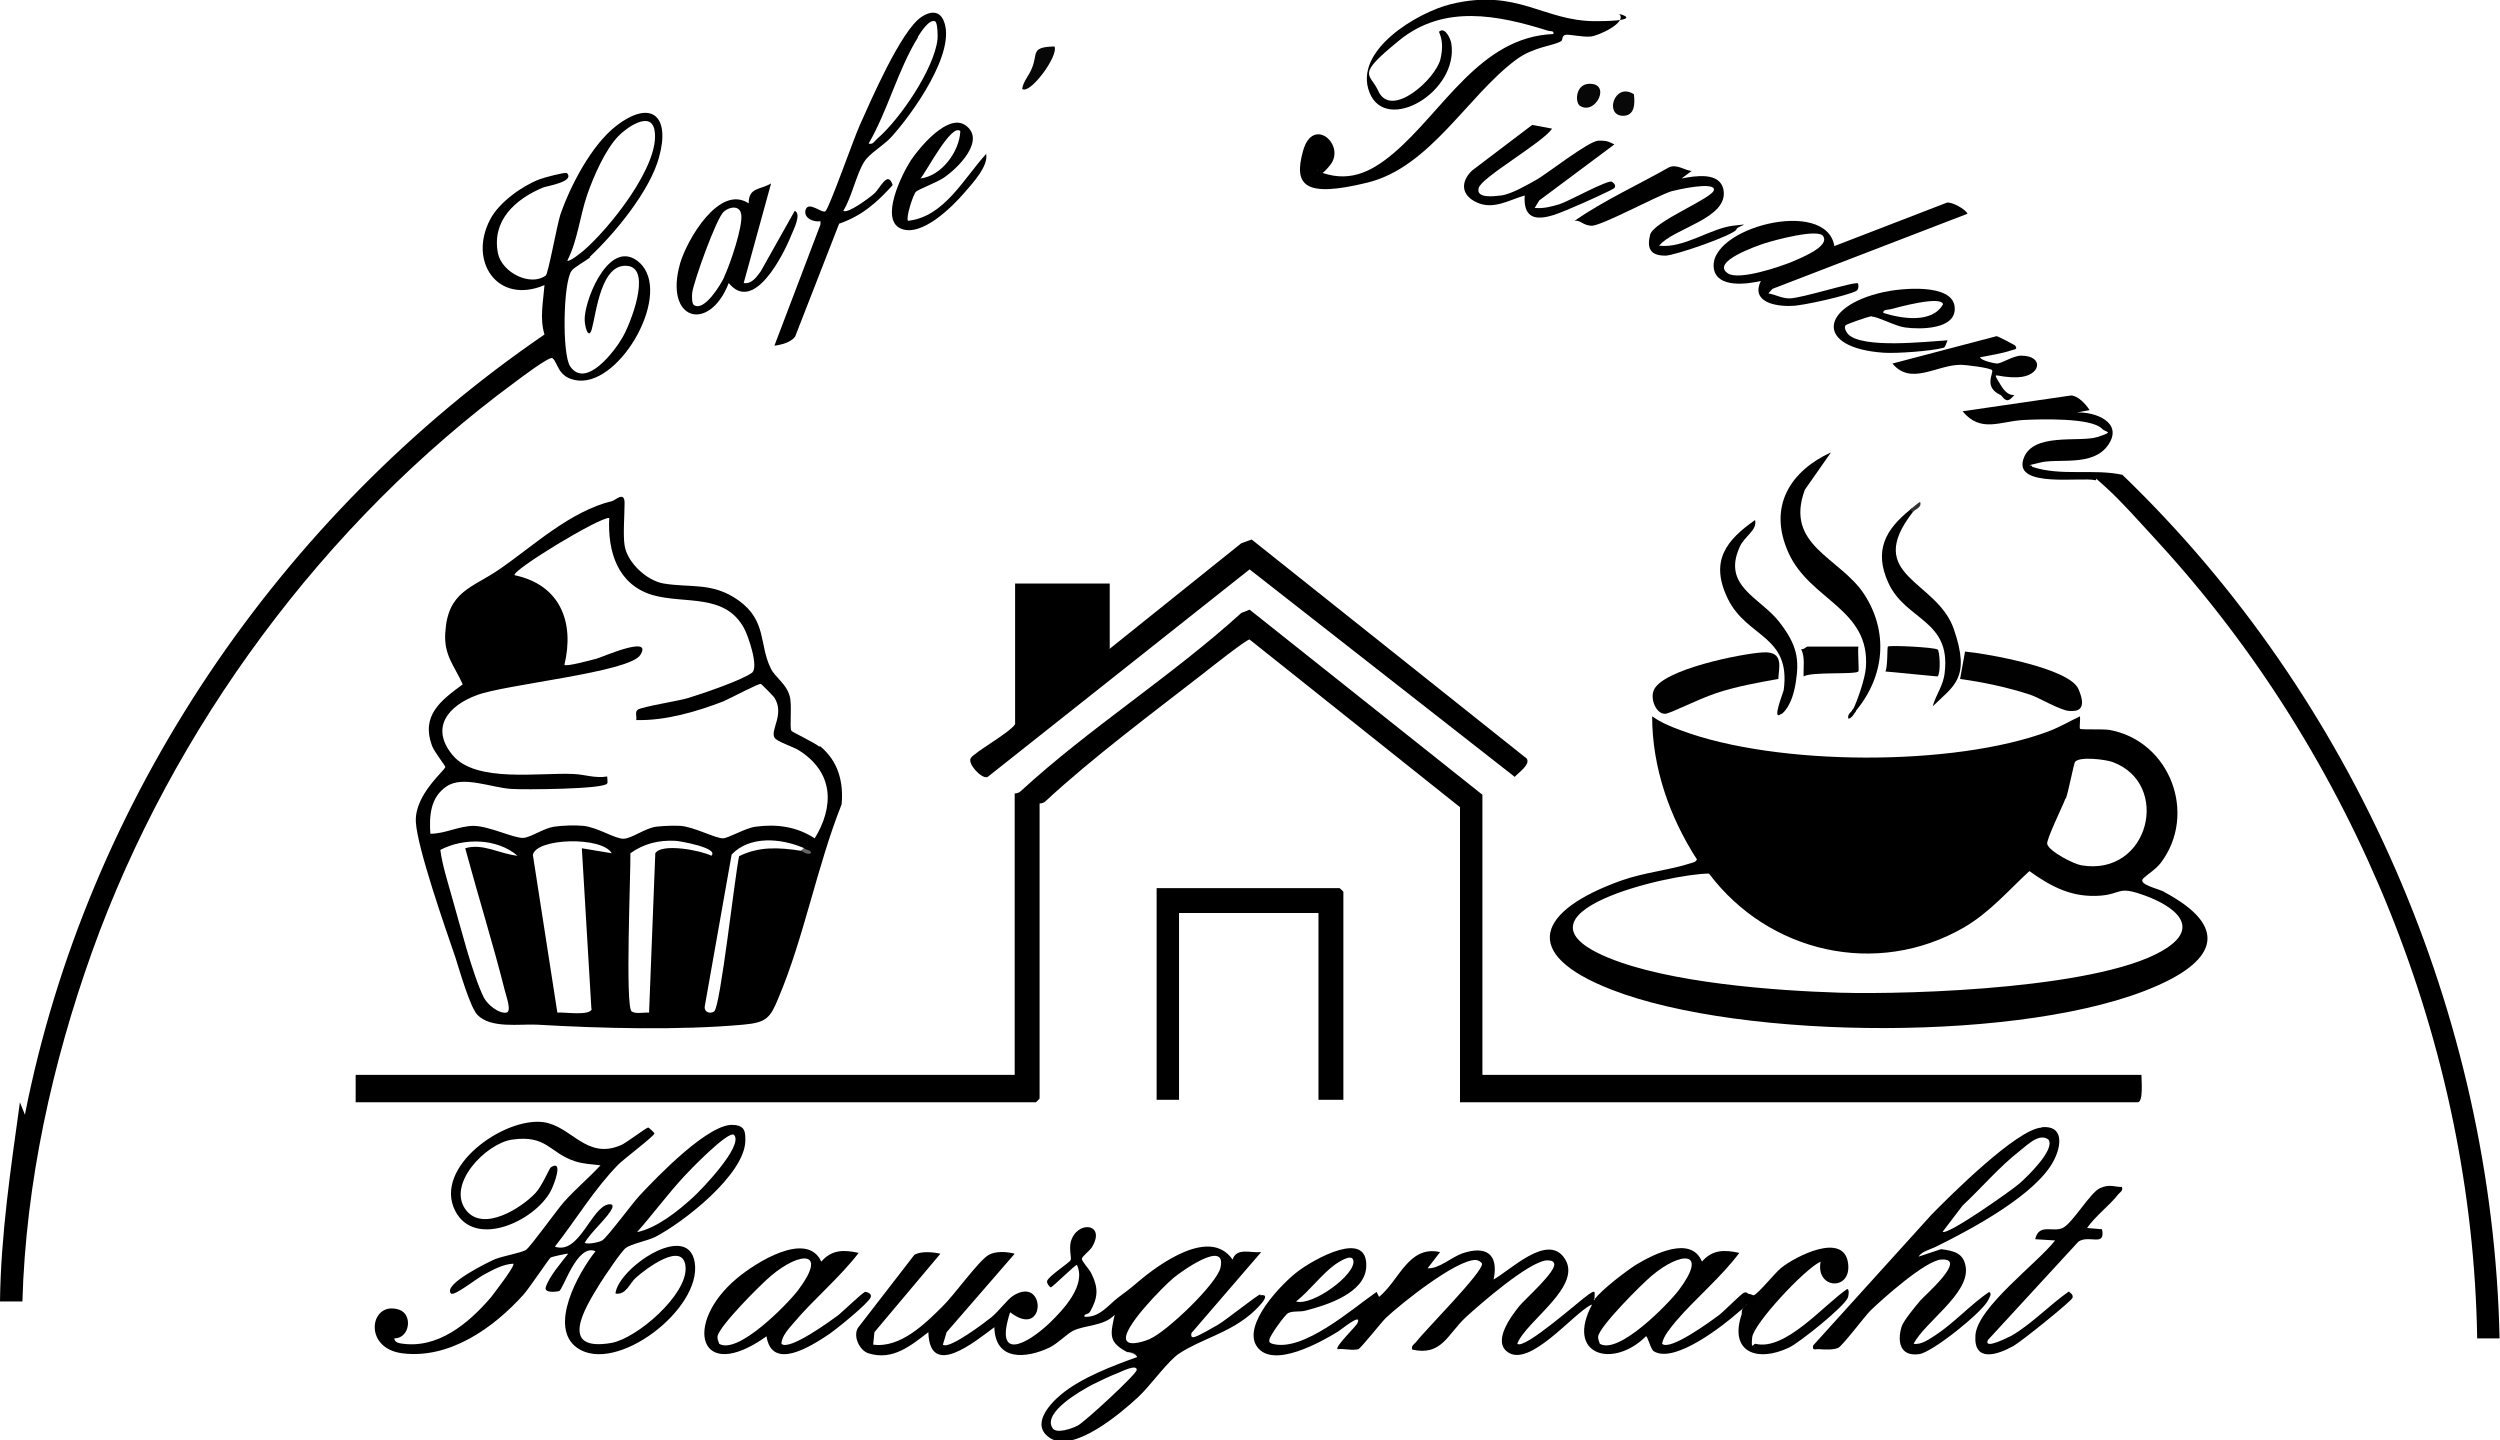
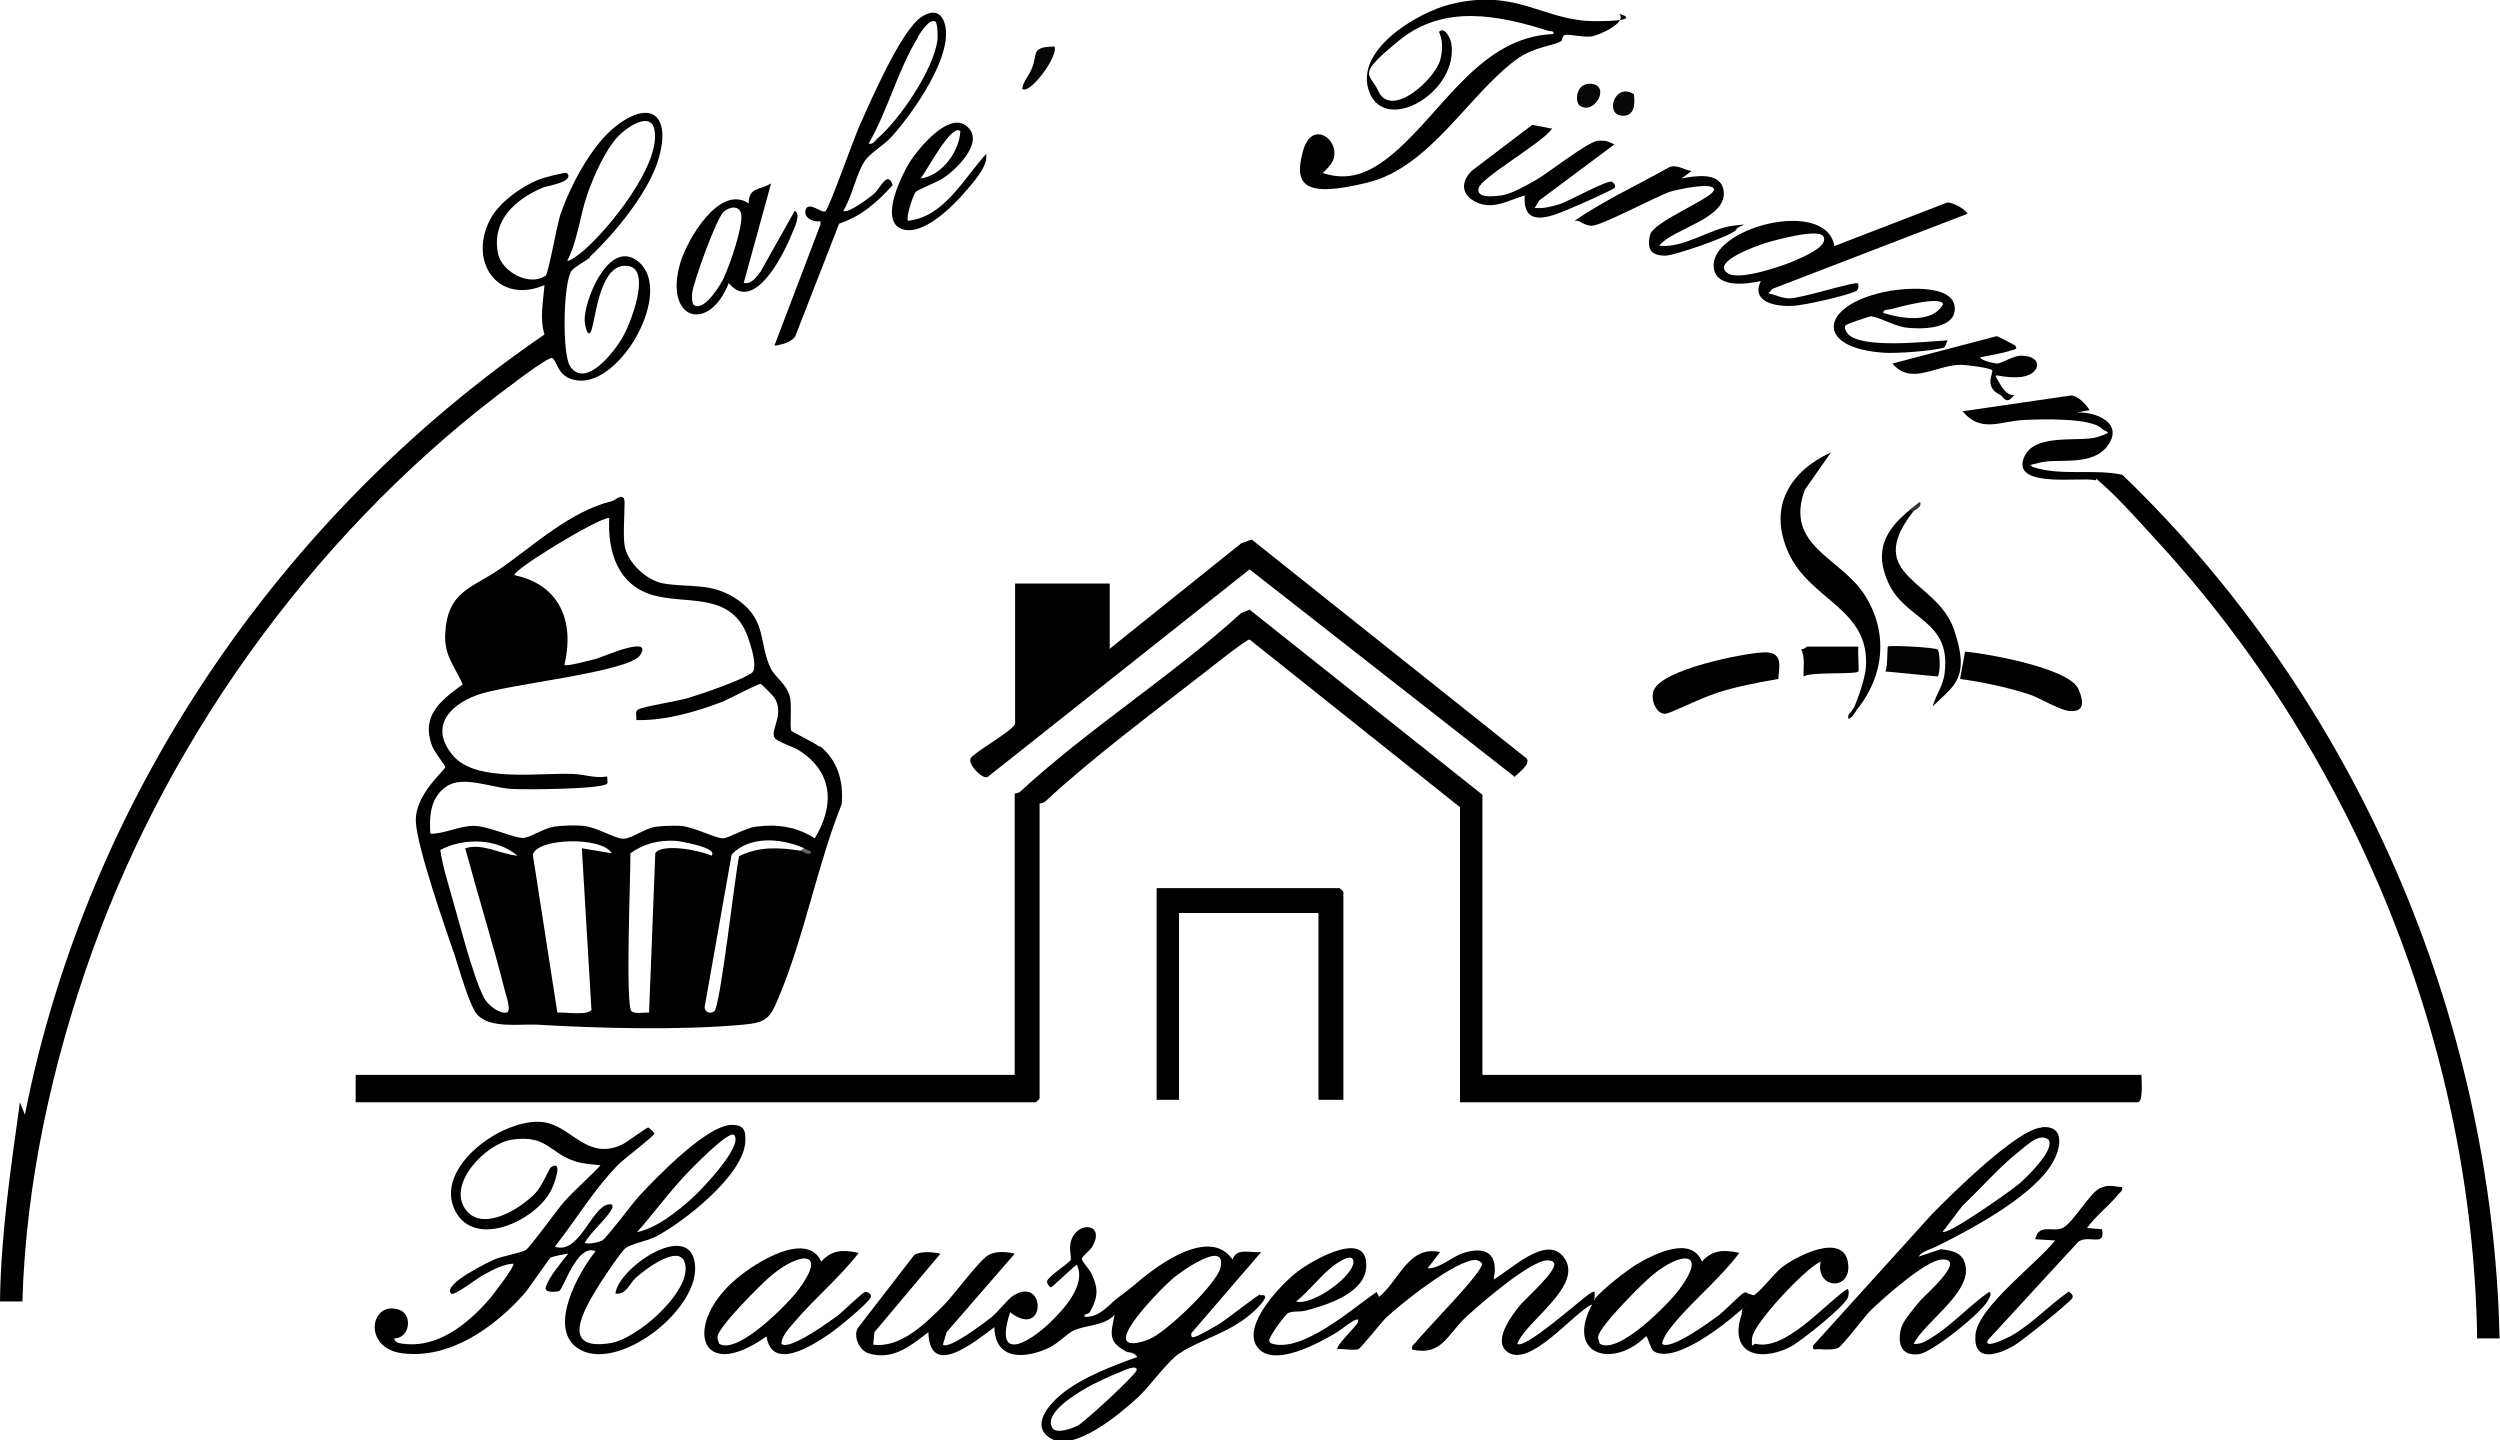
<svg xmlns="http://www.w3.org/2000/svg" id="Ebene_1" version="1.1" viewBox="0 0 602.4 347.1">
  <defs>
    <style>
      .st0 {
        fill: #070707;
      }

      .st1 {
        fill: #010101;
      }

      .st2 {
        fill: #030303;
      }

      .st3 {
        fill: #636363;
      }

      .st4 {
        fill: #020202;
      }

      .st5 {
        fill: #080808;
      }

      .st6 {
        fill: #a8a8a8;
      }

      .st7 {
        fill: #333;
      }
    </style>
  </defs>
  <path d="M357.2,259h158.8c0,1.2.5,6.6-.9,6.6h-163.3v-71.1l-50.7-40.4c-.7-.1-9.9,7.2-11.3,8.3-12.1,9.4-26.7,20.3-37.8,30.6-.4.4-.9.6-1.5.6v71.1c0,0-.8.9-.9.9H85.7v-6.6h158.8v-67.8c.5,0,1.1-.2,1.5-.6,16.4-15.1,36.5-27.8,53.1-42.9l2-.8,56.1,44.6v67.5Z" />
  <path d="M267.3,156.4l31.8-25.5,2.5-.9,66.3,52.8c.9,1.5-2.1,3.4-2.9,4.4l-63.9-50-63.1,50c-1.3.7-4.9-3.1-4.1-4.5s9.5-6.2,10.7-8.2v-33.9h22.8v15.6Z" />
  <path d="M503.5,98.8l-3,.6c4.4-.2,11.2,2.4,7.5,7.8s-12.1,3.1-16.6,4.3-1.8.1-1.7,1c7,2.3,14.6.4,21.7,1.9,55.9,53.8,89.2,130.1,90.9,208.1h-5.4c-1.1-70.5-29.6-140.4-77-192-3.5-3.8-8.9-9.9-12.6-13.2s-1.5-1.4-2.5-1.6c-3.3-.8-19.3,1.9-17.3-4.9s13.6-4.1,17.9-5.5,2-1,1.1-2c-2.6-2.7-15-2.3-18.9-2.1-5.7.3-10.3,3.2-14.7-2.1l26.1-3.8c1.7,0,3.6,2.1,4.5,3.5Z" />
  <path d="M323.7,265h-6v-45h-33.6v45h-5.4v-51h44.1c0,0,.9.8.9.9v50.1Z" />
  <path d="M390.2,3.4c1.9,2-4.9,5.2-6.9,5.4s-5.2-.6-6.1-.4-.6,1.2-1,1.5c-1.9,1.2-6.6,1.3-10.9,4.5-11.7,8.7-20.7,25.9-35.8,29.6s-17.9.8-15.5-7.7,10.4-1.3,6.5,3.5-2.8.2-3.1,1.4c7.3,3,12.7.5,18.3-4.2,12.1-10.2,20.9-28.1,38.6-28.8.2-.9-.7-.6-1.3-.8-12.1-3.8-25.1-6.4-35.8,2.3s-7.1,7.8-5.1,12.2c3.1,6.9,13.9-2.9,15-7.7s-.6-6.4-.3-6.6c1.4-1.2,2.7,1.7,2.9,2.8,1.9,11.7-15.7,22-19.7,11.9s11.5-19.3,19.6-21.3c16.1-3.9,22.2,4.1,34.8,4.1s5.4-2,5.6-1.7Z" />
  <path d="M446.6,170.8c1.1-2.4,2.8-7.3,3-9.9,1.1-14.2-13.4-16.2-18.6-27.6s.6-19.9,10.2-24.3l-6.3,9c-5,13.5,8.5,16.3,14.3,25.2s5.1,19.6-2.1,28.2c-.8.8-1.2.5-.6-.6Z" />
  <path class="st1" d="M511.3,286c.3,1-.4,1.2-.9,1.8-2,2.6-5.5,5.2-7.5,8.1l3.6.3c.9,4.4-3.1,1.2-5.7,3l-21.8,23.7c-1.1,2.5,5.1-.8,5.6-1,4.9-2.8,9.3-7.5,13.9-10.7.4.4,1.1.7.9,1.5s-12.4,10.6-14.2,11.6c-3.9,2.2-9.7,4.1-9.2-2.6s14.9-17.3,19.2-22.8l-4.8-.3c.9-3.9,4.2-1.6,6.6-2.7s6.6-8.5,9-9.6,3.7-.2,5.4-.3Z" />
  <path class="st1" d="M407.6,41.2l-2.4,1.8c3.2-.6,9.3-1.7,10.1,2.8,1.2,6.9-12.2,9.2-15.5,13.4,5.9.7,12.2-4.1,17.7-4.8s1,0,.9.9c-.7,1.4-14.9,6.3-17.1,6.3-3.6,0-4.5-1.7-3.7-5s15.4-8.9,15.4-10.9-8.8,0-10.3.4c-3.9,1.3-17.1,8.5-19.3,8.3s-2.5-1.4-4-1.2c7.1-4.9,15.2-8.6,22.8-12.9,1.9-.8,3.6.7,5.4.9Z" />
  <path class="st1" d="M374,31c-2.3,3.4-17,11.7-17.7,14.3s3.7,2,5.4,1.8c2.5-.3,6.4-2.6,8.7-3.9s12.4-9.2,14.7-9.3,2.8.4,3.9.9l-18.1,13.5-1.1,1.8c2.1.2,4-.3,6-.9s11.7-6,12.6-5.4.9,1.1.6,1.5-8.3,4-9.6,4.5c-4.7,2-12.6,5.9-12-2.7-3.8,1.1-7.5,3.5-11.5,1.7s-3.9-5.1-1.2-7.7l14.5-11,4.8.9Z" />
  <path class="st1" d="M421.4,311.8c.2,0,.5.6,1.2.3,1.3-.6,4.9-5.2,6.6-6.6,3.5-2.8,15-8.7,16.1-1.2,1,6.9-7.9,6.4-6.6-.3-3.8,1.7-16.2,15-16.5,18.3s.3,1.4.8,1.5c7.2,1.8,16.6-9.5,22.1-13.2.6.1.3,1.6.2,2-.8,2.2-11.8,11-14.2,12.1-7.5,3.6-14.6,1.3-11.4-8.1-.1-.9.3-1.7,1.2-2.4.2-.4,1.7-.6.6-2.4Z" />
  <path class="st1" d="M428.5,163.6c-5,.9-10.1,1.8-14.9,3.4s-11.2,5-12.4,5c-2.2,0-3.6-3.6-2.7-5.7,2.1-5,21.1-8.8,26.3-9.1s3.8,3.7,3.7,6.5Z" />
  <path class="st1" d="M472.3,163.6l1.2-6.6c5.4.5,25.1,4,27.3,9s-.1,5.5-2.3,5.3-7.4-3.3-9.3-3.9c-5.5-1.8-11.2-3-16.9-3.8Z" />
-   <path class="st1" d="M429.2,172c-2.4,2,.5-5.1.6-5.7,1.8-13.2-8.8-12.6-13.4-21.9s-.3-14.3,6.5-19.1c.6,2.5-2.6,3.9-3.7,6.5-4.3,9.4,4.9,12.2,9.4,17.9s5,9.2,4.1,14.8-3,7.3-3.5,7.6Z" />
  <path class="st1" d="M460.9,123.4c-12,15.5,5.8,16.3,9.9,28.2s0,13.6-5.1,18.6c.8-2.9,2.6-5,2.9-8.2,1.5-12.7-9.5-12.5-13.6-21.6-3.5-7.7-.7-12.8,5.3-17.6.8-.8,1.2-.5.6.6Z" />
  <path class="st1" d="M485.5,83.2c.9,1-.2,1-.8,1.2-2.3.8-5.2,1.2-7.6,1.7.3.8,3.5,1.5,4.1,1.5,1.1,0,3.9-1.9,5.8-1.9,5.7,0,4.8,5-.8,5.2s-6.4-2-4.1,1.9,4.2,1.4,2.7,3-2.2-.3-2.7-.6c-4.3-1.9-1.6-5.4-2.1-6s-6.5-1.3-7.5-1.3c-5.9,0-12,5.1-16.5-.3l25.1-6.6c.3,0,4.1,2,4.2,2.1Z" />
  <path class="st1" d="M447.8,155.8c-.2,1,.2,5.8,0,6-.8.8-11.4,0-13.2,1.2-.1-2.2.4-4.6-.6-6.6.6.2,1.3-.6,1.5-.6h12.3Z" />
  <path class="st4" d="M466.9,156.5c.5.4.8,5.5,0,6.5l-12.6-1.2c.6-1.1.4-5.8.6-6,.4-.4,11.5.2,11.9.7Z" />
  <path class="st0" d="M254.1,11.2c1,2.4-6.1,11.8-7.8,10.2.3-1.9,1.7-3.2,2.4-5.1,1.4-3.4-.4-5,5.4-5.1Z" />
  <path class="st0" d="M380.7,25.5c-1.2-.8-1.1-5.1,2.1-5.3,5.6-.3,1.7,7.7-2.1,5.3Z" />
  <path class="st5" d="M393.7,22.7c.3,2.3.2,5.2-2.6,5.2-4.6,0-2.1-8.2,2.6-5.2Z" />
  <path class="st6" d="M271.5,325.6h4.8s0,.6,0,.6c-.9,0-1.6.3-2.4.6-.7-.6-1.6-.8-2.4-1.2Z" />
  <path class="st7" d="M460.9,123.4l-.6-.6c.4-.3,2.2-2,2.4-1.8.4,1.4-1.3,1.7-1.8,2.4Z" />
  <path class="st2" d="M447.2,171.4c-.5.6-.9,1.6-1.8,1.8-.4-1.2.9-1.7,1.2-2.4l.6.6Z" />
-   <path d="M521.5,214.9c-1.5-.8-6.6-1.8-5-3.3,1.3-1.2,2.7-1.9,4.1-3.6,9-11.8,2.3-29.4-12.2-32.1-1.6-.3-7,0-7.2-.3-.2-.2.1-2.3,0-3-2.5,1.2-4.9,2.6-7.5,3.6-22.9,8.6-65.7,8.4-88.6-.2-2.5-.9-4.9-1.9-7-3.4,0,12.3,4.2,24.3,10.8,34.5-.4.7-.9.7-1.5.9-5.2,1.7-11.2,2.2-16.8,4.2-19.8,7.1-24.9,17.5-2.2,26.3,31.4,12.2,100.3,12.7,131.2-.9,14.7-6.4,17.3-14.4,2-22.6ZM497.8,192.4c.6-1.6,1.9-8.4,2.2-8.8,1-1.4,7.3-.6,9,0,14.3,5.2,8.9,27.7-7.5,24.9-1.8-.3-7.7-3.3-8.2-5.1-.3-1,3.7-9.1,4.4-11ZM522.3,228.3c-14.3,9.8-61.3,11.4-79,10.9-16-.5-41.1-2.4-55.7-8.4-26.2-10.8,14.9-20.3,24.2-20.3,14.4,19.1,40.4,25.1,61.4,13,6.2-3.6,10.6-8.8,15.8-13.6,5.3,3.8,10.4,6.5,17.3,5.9,4.7-.4,4.1-2.2,9.4-.4,6.2,2,15.3,7,6.6,12.9Z" />
  <path d="M197.4,179.9c-1.2-1-6.5-3.5-6.7-3.8-.5-.8.2-6.2-.4-8.3-.8-3.1-3.6-4.6-4.6-6.8-2.8-5.7-.9-11.4-7.7-16.3-6.3-4.5-11.5-3-18.1-4.1-4.1-.7-8.8-5.1-9.4-9.2-.4-2.6,0-7.3,0-10.2s-2.2-.7-2.9-.5c-10.3,2.5-19,10.8-27.3,16.5-6.5,4.5-12.4,5.2-13,15.2-.4,5.5,2.2,8,4.2,12.5-5.3,3.9-10.1,7.5-7.4,14.8.5,1.4,3.2,4.8,3.2,5.1,0,.8-7.4,6.6-7.1,13.2.3,6.2,7.1,25.6,9.5,32.6,1,3.1,3.5,11.9,5.3,13.9,3.2,3.4,10.2,2.2,14.4,2.4,15.3.9,34.4,1.4,49.7,0,5.6-.5,6.5-1.6,8.5-6.5,6.1-14.4,9.3-31.8,15.2-46.6.5-5.5-.9-10.5-5.2-14ZM112.1,204.4c3.1,11.5,6.7,23,9.6,34.5.2.9,1.7,4.9.3,5.1-1.8.3-4.5-1.9-5.4-3.6-2.8-5.6-5.9-18.1-7.8-24.6-1-3.6-2.2-7.3-2.7-11,5.7-3,13.7-2.8,18.6,1.4-4.2-.4-8.4-3.1-12.6-1.8ZM142.6,243.1c-.4,1.8-6.8.7-8.3.9l-5.9-38c.8-4.1,16.7-4.5,19-.4l-7.2-1.2,2.3,38.7ZM157.9,205.6l-1.5,38.4c-1.2-.1-3.3.4-4.2-.3-1.6-1.1-.2-33.7-.3-38.1,3.2-2.3,6.8-3.2,10.8-3,.8,0,10.7,1.7,8.7,3.6-2.5-1.3-12-3.1-13.5-.6ZM193,205c-5.3-.8-10-1.1-14.9,1.3-1,4.4-4.5,36.3-6,37.4-1,.7-2.4.2-2.3-1.1l6.5-36.7c4.4-4.6,11.9-3.9,17.3-1.6.8.8.5.9-.6.6ZM196.3,202c-4.3-2.8-9.1-3.5-14.2-2.8-2.5.3-6.6,2.8-7.9,2.8-1.9,0-6.8-2.7-10.2-3-1.8-.1-4.1,0-5.9.2-2.8.4-5.9,2.9-7.9,2.9-2.1,0-6.1-2.7-9.6-3.1-2-.2-5.1-.1-7.1.2-2.6.4-5.6,2.6-7.4,2.7-2.3.1-8.1-2.8-11.9-2.9-3.6,0-6.9,1.9-10.5,1.9-.3-4.3,0-8.8,3.9-11.4,3.9-2.7,10.8.3,15.6.6,2.9.2,22.2.1,23.1-1.3.2-.3,0-1.2,0-1.7-2.8.5-5.5-.5-8.1-.6-8.2-.4-23.5,2.2-29.1-4.5-5.6-6.7-1-12,5.8-14.5,6.8-2.6,36.9-5.5,39.4-9.7,3.1-4.9-9.1.5-10.5.9-1.2.3-7.3,2-7.8,1.5,2.5-10.4-1.1-19.3-12-21.6-.8-1.1,20.4-14,22.8-13.8-.4,8.1,2,16.1,10.5,18.6,7.8,2.2,17.4-.5,22,8,1,1.8,3.6,9.4,1.9,10.7-2.4,1.8-12.1,5.1-15.4,6.1-2.3.7-11.2,2.1-12.1,2.8-.8.5-.2,1.7-.4,2.5,7,.2,14.5-2,21-4.5,1.4-.6,8.6-4.4,9-4.2.3.1,3,2.9,3.3,3.3,2.5,4-1,7.7,0,9.6.5,1,4.5,2.2,5.9,3.1,8.4,5.3,8.6,13.5,3.7,21.4Z" />
  <path class="st3" d="M193.6,204.4c.8.4,2,.5,1.8,1.2-1,.5-2-.5-2.4-.6l.6-.6Z" />
  <path d="M142.1,61.9c6.1-5.7,14.5-15.9,16.7-24,2.8-10-1.9-14.1-10.4-7.5-5.9,4.6-11,14.4-13.4,21.4-.8,2.5-2.9,14.2-3.5,14.6-3.7,2.7-10.5-.7-11.5-5.3-1.6-8,4.2-13.1,10.8-15.9,1-.4,7.8-1.4,5.8-3.5-.3-.3-5.6,1.1-6.6,1.5-4.2,1.6-9.8,5.6-11.9,9.7-5.3,10.1,1.8,20.6,13.1,15.8-.3,4-1.2,8,0,11.9C67.5,124.2,21,192.4,6,268.6l-1.2-3c-2.2,15.9-4.6,31.9-4.8,48h5.4c.8-28.5,7.2-57.5,16.8-84.3,19.3-53.8,56-103.5,102-137.3,1.2-.9,8.2-6.2,8.9-5.7,1.4,1,1.2,4.9,6.3,5.4,10.4.9,22.8-21.3,14.6-28.5-6.8-5.9-12.7,7.8-13.1,13.2-.2,1.9.9,5.8,1.7,2.9,1.1-3.9,2.2-16.2,8.8-15.2,5.7.9.4,14.2-1.4,17.2-1.8,3.2-8.8,12.5-12.6,7-2-2.9-1.7-20.2.3-23,.7-1,3.3-2.3,4.5-3.3ZM136.7,62.8c2.5-4.9,3-10.6,4.8-15.9,1.5-4.3,4.3-10.8,7.5-14.1,1.9-2,7.8-6.2,8.7-1.5,1.6,8.3-11,23.9-17.1,29.1-.6.5-3.4,2.8-3.9,2.4Z" />
  <path d="M177,271.1c-5.8-1-19,12.8-22.9,17-1.7,1.8-7.8,10.1-9,10.8-.6.4-3.3,1-4.2.6,1.2-2.4,5.8-6.3,6.6-8.4.3-.8-.1-1-.9-.9-4.2.8-7,12.2-12.9,10.2,5.1-6.5,9.5-13.9,15.3-19.8,1.4-1.4,8.7-6.9,8.7-7.5,0-.1-1.3-1.4-1.5-1.4-.5,0-5.3,3.7-6.5,4.2-8.4,3.7-11.9-4.5-18.7-5.5-9.6-1.3-26.7,10.9-21.3,21.4,4.7,9.1,19.1,2.5,23-4.8.8-1.5,3.2-7.8,0-5.7-.3.2-2.2,4.7-3.7,6.2-3.5,3.7-12.6,9.4-16.7,4.1-4.8-6.2,4.8-16.1,11.1-17,8.4-1.2,9,3.2,15.1,5.2,2.1.7,4,.7,6.2,1-2.8,3-6,5.7-8.7,8.7-1.8,2-8.2,11-9.3,11.7-1.2.7-5.3,1.4-7.4,2.2-1.4.6-12.8,6.1-10.6,8.3.7.7,6.4-3.8,7.8-4.5,2.2-1.2,4.7-2.6,7.2-2.7.5.5-4.8,7.3-5.4,8.1-5.4,6.3-12.9,12.6-21.8,11.1-.7-.1-1.4-.4-1.5-1.2,3.8,0,4.5-5.8,1.2-6.9-7-2.4-9,9.3.8,10.5,11.3,1.4,21.9-6.1,29.1-14.1,1.3-1.4,6.1-8.6,6.6-9,.4-.2,4-1,4.2-.9-1.7,2.2-4.6,5.5-5.4,8.1-.4,1.4,2.5,1.1,3.2.9,1-.2,4.3-11.6,8.8-9.6-4.1,5.1-11.5,18.3-4.4,23.3,9.3,6.5,30.1-9.4,28.3-20.6-1.6-10.1-18.5,1.4-19.1,7.5,2.6.4,3.4-2.5,4.9-3.8,2.2-2,11.6-9.2,12-2.5.4,6.6-11.7,17.1-17.9,18.2-12.9,2.2-6.4-8.4-2.8-14.2,1-1.6,5.2-7.9,6.3-8.7,1.4-1,5.1-1.7,7-2.6,6.8-3.5,21.6-15,21.8-23.2,0-2,0-3.4-2.3-3.8ZM167,288.5c-3.6,3.3-8.7,7.4-13.5,8.4,3.9-4.4,7.4-9.2,11.4-13.5,1-1.1,10.8-11.3,12-9.9,2.3,2.6-7.9,13.2-9.9,15Z" />
  <path d="M303.7,311.9c-.6,0-8.3,6.2-10.2,7.3-1.2.7-4.5,2.6-5.5,2.9-.8.3-1.1,0-.9-.9l16.8-19.5c-2.5.3-5.9-1.2-6.9,1.8-5.4-7.8-17.5.9-22.8,5.4-2.1,1.8-2.7,2.2-4.7,3.7-2.5,1.9-4.5,4.9-8.2,4.7-.1-.9.9-.4,1.4-1.3,1.9-3.4,2-5.6.3-9.1-.5-1.1-2.4-3-2.3-3.6,0-.5,1.7-1.8,2.3-2.6,3.8-6-3.6-6.8-5-1.4-.4,1.7.2,3.8,0,4.3-.3.7-5.4,3.9-5.7,5.1-.1.6.7,1.5.9,1.5.4,0,6-5.6,6.3-5.4,2.3,4.9-3.3,10.8-6.6,14-5.5,5.2-13.4,9.4-9.5-2.6,8.8,6.8,8.7-9.2.6-3.9-1.2.8-3.5,3.8-5.1,5.1-1.5,1.2-10.3,7.9-11.7,6.6l.9-3,16.4-18.9c-1.8-.5-4.6-.7-6.3.3-2.4,1.4-8.4,9.8-11,12.3-4.3,4.3-10.3,10.2-16.8,9.3l.3-3,15.9-18.9c-1.7-.4-4.8-.7-6.3.3l-13.6,17.6c-1.2,2.1.5,5.5,2.6,6.1,5.8,1.8,10.1-1.8,14.4-5.1.3,11.4,11.3,2.2,15.9-1.2.2,8.2,7.6,7.6,13.3,4.9,2-1,4.1-3.2,5.6-4,3-1.5,7.5-1.1,10.1-3.9-1.1,4.9-1.5,6.6,3,9,1.4,0,2.2.5,2.4,1.2-5.9,2.1-13.5,5-18.3,9-2.9,2.4-7.4,7.4-2.7,10.5,5.7,3.7,17.1-6,21.3-9.9,2.9-2.7,7.2-8.8,9.9-10.5,5.2-3.4,11.6-4.8,17-9.3,1-.8,5.8-5.2,2.5-4.7ZM259.7,343.5c-1.3.7-5.2,2.1-6.1.6-2.4-3.8,6.9-9,9.5-10.4,2-1,4.5-2.2,6.6-3,.5-.2,4.3-2.1,4.2-.6,0,1-12.6,12.6-14.2,13.4ZM277.2,322.6c-1.2.5-4.8,1.8-5.7.5-1.8-2.5,9.1-13.4,11.3-15.2,1.8-1.5,12.8-9.4,11.3-2.5-.8,3.9-13.1,15.6-17,17.2Z" />
  <path d="M384.2,313c0-1.6.5-2.4-1.4-1.1-2.2,1.5-15.5,13.4-17.2,11.9,2.1-5.6,16.5-14.2,11.1-21-4.2-5.3-12.8,3.3-16.8,5.5,1.3-6.2-1.9-8.2-7.5-6.3-2.8,1-5.7,3.8-8.4,3.6l3-3.9c-7.6-1.7-9.8,6.8-14.7,10.8l-.6-1.2c-5.8,4-17.7,14.6-25.1,12.5-.6-.2-.9-.4-.7-1.1.2-1,3.7-5.9,4.5-6.3,1.2-.6,2.8-.2,4.2-.6,5.1-1.3,14.2-4.2,14.6-10.4.6-9.5-12.7-1.9-16.4.9-4,3-13.6,13-9.9,18.2,3.8,5.4,15.4-1.1,19.6-3.7.4-.2,5.8-4.7,4.6-2-.3.8-5.5,5.7-4.8,6.3,1.5-.2,3.6.4,5,0,.6-.2,5.5-6.4,6.6-7.5,3.7-3.5,17-14.1,21.7-14,.5,0,1.4.5,1.5.9.4,1.9-13.8,16.1-15.9,18.9-.5.6-1.2.8-.9,1.8,7.1,1.6,8.5-3.7,12.9-7.8,3.6-3.3,15-13.2,19.4-13.7.8,0,1.7,0,1.9.8.5,1.9-6.9,8.4-8.4,10.2-2,2.5-6.5,8.5-2.8,11.1,5.3,3.8,15.7-9.2,20.1-11.4,1.6.2,1.7,0,.6-1.2ZM321.7,304.7c.6-.4,4-2.8,4.4-1,.7,3.4-9.9,11.1-13.8,9.9,3.2-2.5,6.2-6.6,9.4-8.9Z" />
  <path d="M491.9,271.7c-5.9.4-21.8,16.2-26.5,21l-28.5,31.5c-.3,1.4.6.8,1.5.9,1.3.1,3.3.2,4.5-.3,1-.4,6.4-7.6,7.8-9,3-2.9,13.3-12.1,17.1-12.3,6.5-.4-4.2,8.8-5.1,9.9-1.1,1.3-4.1,4.9-4.5,6.3-1.1,3.7-.3,7.2,4.2,6.6,3.2-.4,15.1-10,16.6-12.9.3-.6,1.1-1.7.3-2.1-4.4,3-8.6,7.6-12.9,10.4-1.6,1-3.4,2.4-5.3,2.1,2.7-5.2,13.2-11.9,12.6-18.2-.4-3.7-2.9-4.2-6-4.6l-5.4,1.8c.8-1.3,2.8-1.7,4.2-2.4,8.3-4.1,24.4-12.6,28.5-21,1.7-3.4,2.3-8.2-2.9-7.8ZM486.7,285.1c-1.8,1.6-17.5,12.7-18.6,11.7l4.8-6.3c4.6-4.3,8.8-9.3,13.8-13.2,1.8-1.4,4.7-4.4,6.9-2.7,1.7,2.4-5.2,9-6.9,10.5Z" />
  <path d="M210.7,46.6c-1,.9-6.4,5-7.5,4.2,2.1-3.4,3.1-8.8,5.1-11.9,1.2-1.9,4.5-3.8,6.3-5.7,5-5.4,16.2-20.9,12.7-28.4-1.1-2.4-3.4-2-5.3-.7-4.9,3.3-12.1,20-14.8,26-1.3,2.8-7.4,20.1-8.3,20.8-.9.6-4.1-2.6-4.8-.3-.5,2,2,3,3.6,2.7v.8c0,0-11.1,29.2-11.1,29.2,1.6-.2,4-.8,5-2.2l10.6-27.2c5.5-1.9,9.1-5.1,12.9-9.3-1.2-3.7-3,.8-4.5,2.1ZM221.1,9c.6-1,2.9-4.7,4.3-3.8.5.4.6,3.4.5,4.3-.8,7.1-9.1,19.3-14.5,23.9-.7.6-1,1.5-2.1,1.2,4.6-7.9,7.1-17.9,11.9-25.6Z" />
  <path class="st1" d="M431.2,71.9c-1.9,0-3.3-.9-5.1-1.2l1-1.1,47-18.1c-.6-1.2-3.7-2.8-4.9-2.7l-27.2,10.5c-1.9-11.9-30.9-4.3-29,5.6.9,4.5,7.9,3.6,11.3,2.8-2.5,5.1,3.6,6.2,7.5,6,2.5,0,13.5-2.5,15.5-3.6.7-.4.5-1.7.4-1.8-.6-.6-13.6,3.6-16.5,3.6ZM416.4,65.9c-4.4-2.8,7.1-6.7,8.9-7.3,2.2-.7,12.8-3.6,14-1.7,1.7,2.5-5.5,5.3-7.3,6.1-3.1,1.3-12.9,4.6-15.6,2.9Z" />
  <path d="M421.4,311.8c-.2,0-.5-.6-1.2-.3-.8.4-4.6,4.3-6,5.4-1.9,1.4-11.8,8.7-13.7,6.9.3-1.9,2.1-3.9,3.3-5.4,4.7-5.5,10.9-10.6,15.3-16.5-3.6-.8-6.5-.8-9,2.1-2.6-6.4-11.6-1.8-15.8.7-2.4,1.5-8.4,6.1-10,8.3-.2.3-.4.8-.6,1.2-6.7,12.4,5,15.7,12.9,7.8.4-.2,1.1,3.1,1.9,3.6,5,3.1,16.9-6.3,20.6-9.6.6-.4,1.2-1,1.8-1.8,2.2,1.3,3.3-2,.6-2.4ZM385.5,323.8c-.2-.6-.5-1.2-.4-1.8.4-2.5,10.4-12.5,12.9-14.6,7-5.9,13.8-6.2,6.5,3.5-2.6,3.4-14.5,15.6-19,12.9Z" />
  <path d="M208.3,311.4c-.5.1-5.2,4.6-6.3,5.5-1.9,1.4-11.9,8.7-13.7,6.9,0-1.8,1.8-3.7,3-5.1,4.8-5.7,11-10.8,15.6-16.8-3.6-.8-6.5-.8-9,2.1-3.5-7.6-15.9.3-20.3,4-13.1,10.9-9.3,25.7,7.1,14,1.3,8.4,10.7,2.4,14.9-.4,1.8-1.2,9.6-7.5,10.2-9,.4-1-1.2-1.4-1.5-1.3ZM173.3,323.8c-.2-.6-.5-1.2-.4-1.8.4-2.5,10.4-12.5,12.9-14.6,7-5.9,13.8-6.2,6.5,3.5-2.6,3.4-14.5,15.6-19,12.9Z" />
  <path class="st1" d="M191.5,50.8l-8.2,14.6c-1,1.3-2.1,3.1-4.1,2.8l6.6-24c-2.7,1.6-5.4.9-5.4,4.8-7.1-4.7-14.9,8.9-16.5,14.4-4,13.9,7,16.9,11.7,4.8,6,7.4,13.1-6.6,15.1-11.6.5-1.2,2.5-5.1.8-5.8ZM174.5,66.8c-.8,1.7-4.8,8.4-7.3,6.7-.5-.3-.5-2.2-.4-3,.4-2.8,5.8-17.9,7.6-19.5,1.4-1.2,3.8-1.6,4.2.6.5,2.8-2.7,12.2-4.1,15.1Z" />
  <path class="st4" d="M451.1,76.3c1.4,0,5.6,2.3,7.9,2.6,3.5.5,12.5.6,12-4.9-.5-5.9-13.3-4.5-17.2-3.6-15.3,3.4-16.6,13.5.2,14.6,3.1.2,11.4-.4,14.3-1.2.5-.1.7-1.3,1-1.8-5,.3-20.6,2.1-24-1.5-.5-.6-1-1.5-.6-2.1.2-.3,5.7-2.2,6.3-2.2ZM455.6,74.5c1.9-.5,12.1-3.3,12.6-1.2-2.6,4.7-10,3.5-14.4,2.1-.1-.9,1.1-.7,1.8-.9Z" />
  <path class="st1" d="M237.7,37c-5.4,5.9-10.2,15.3-18.9,16.2-.6-.6,1.2-6.3,1.9-7,.5-.5,5.1-2.3,6.6-3.3,3.5-2.3,10.5-9.3,5.2-12.8-4.2-2.7-10.9,5.4-13,8.5-2.2,3.4-7.6,14.3-2.4,16.5,5,2.1,12.4-5.3,15.4-8.8,1.9-2.2,5.8-6.4,5.1-9.3ZM231.4,31.6c-.2,4.9-4.5,10.8-9.6,11.4,1.2-1.2,7.5-13.5,9.6-11.4Z" />
</svg>